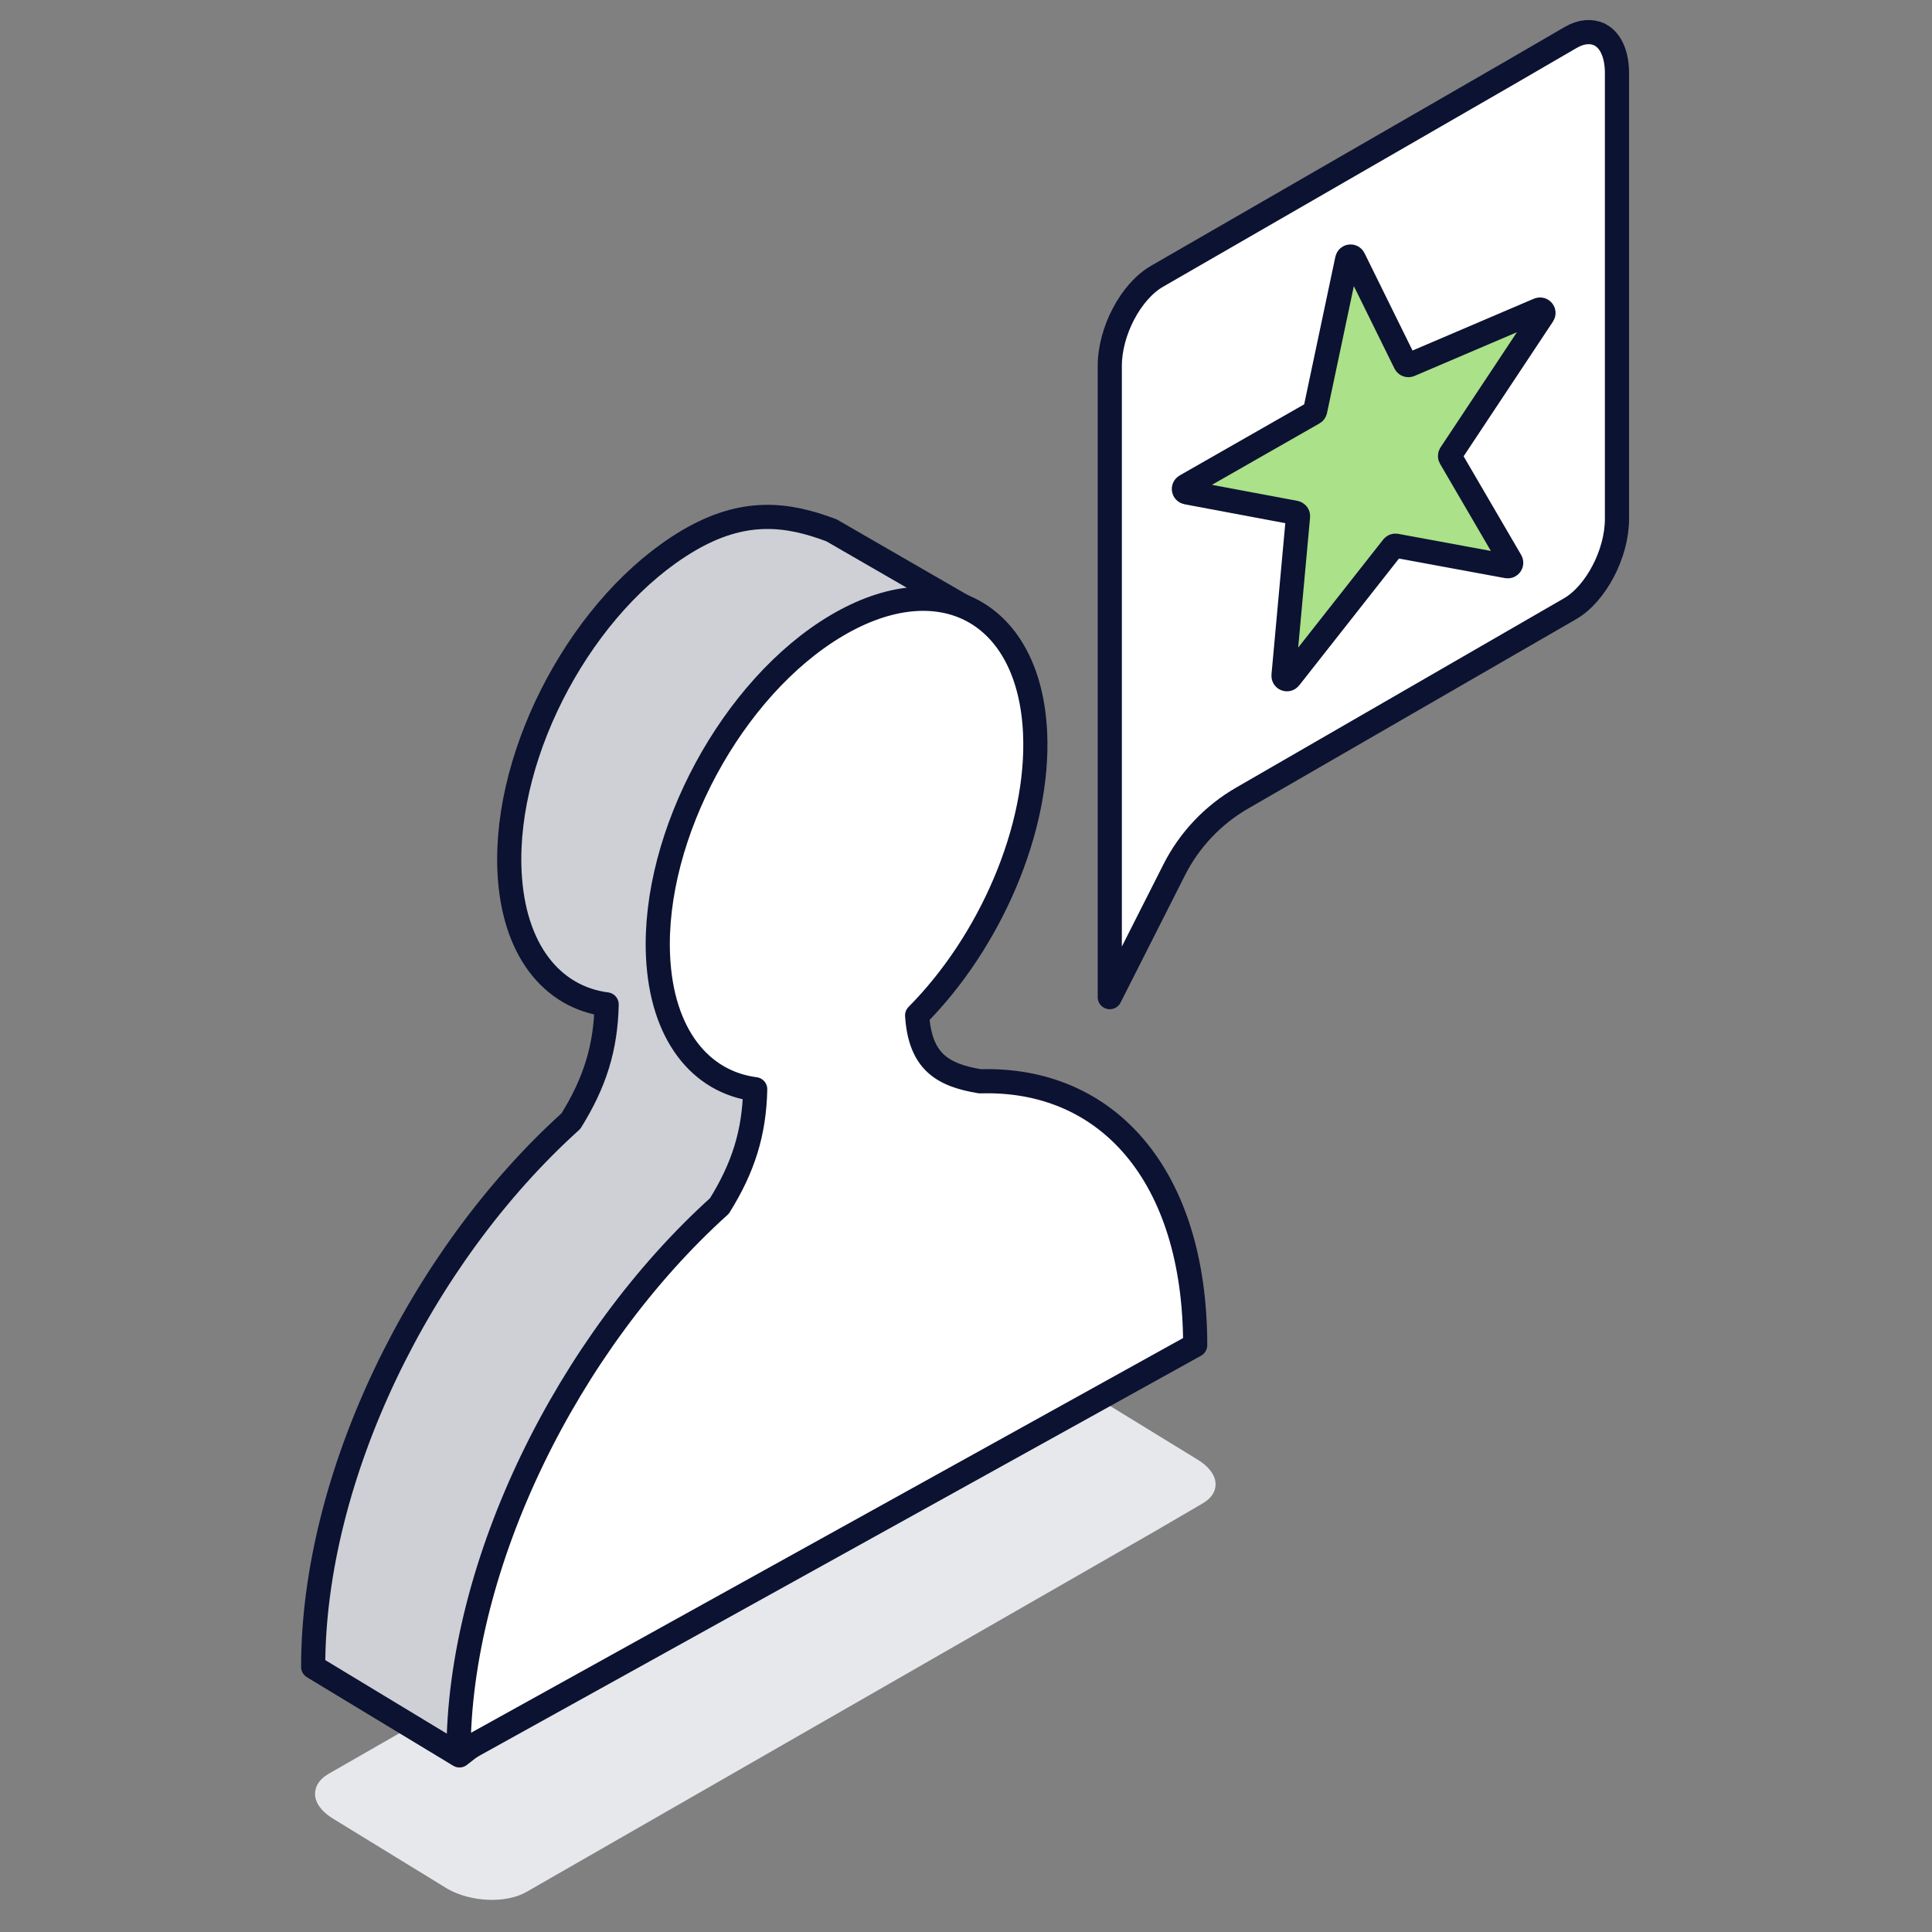
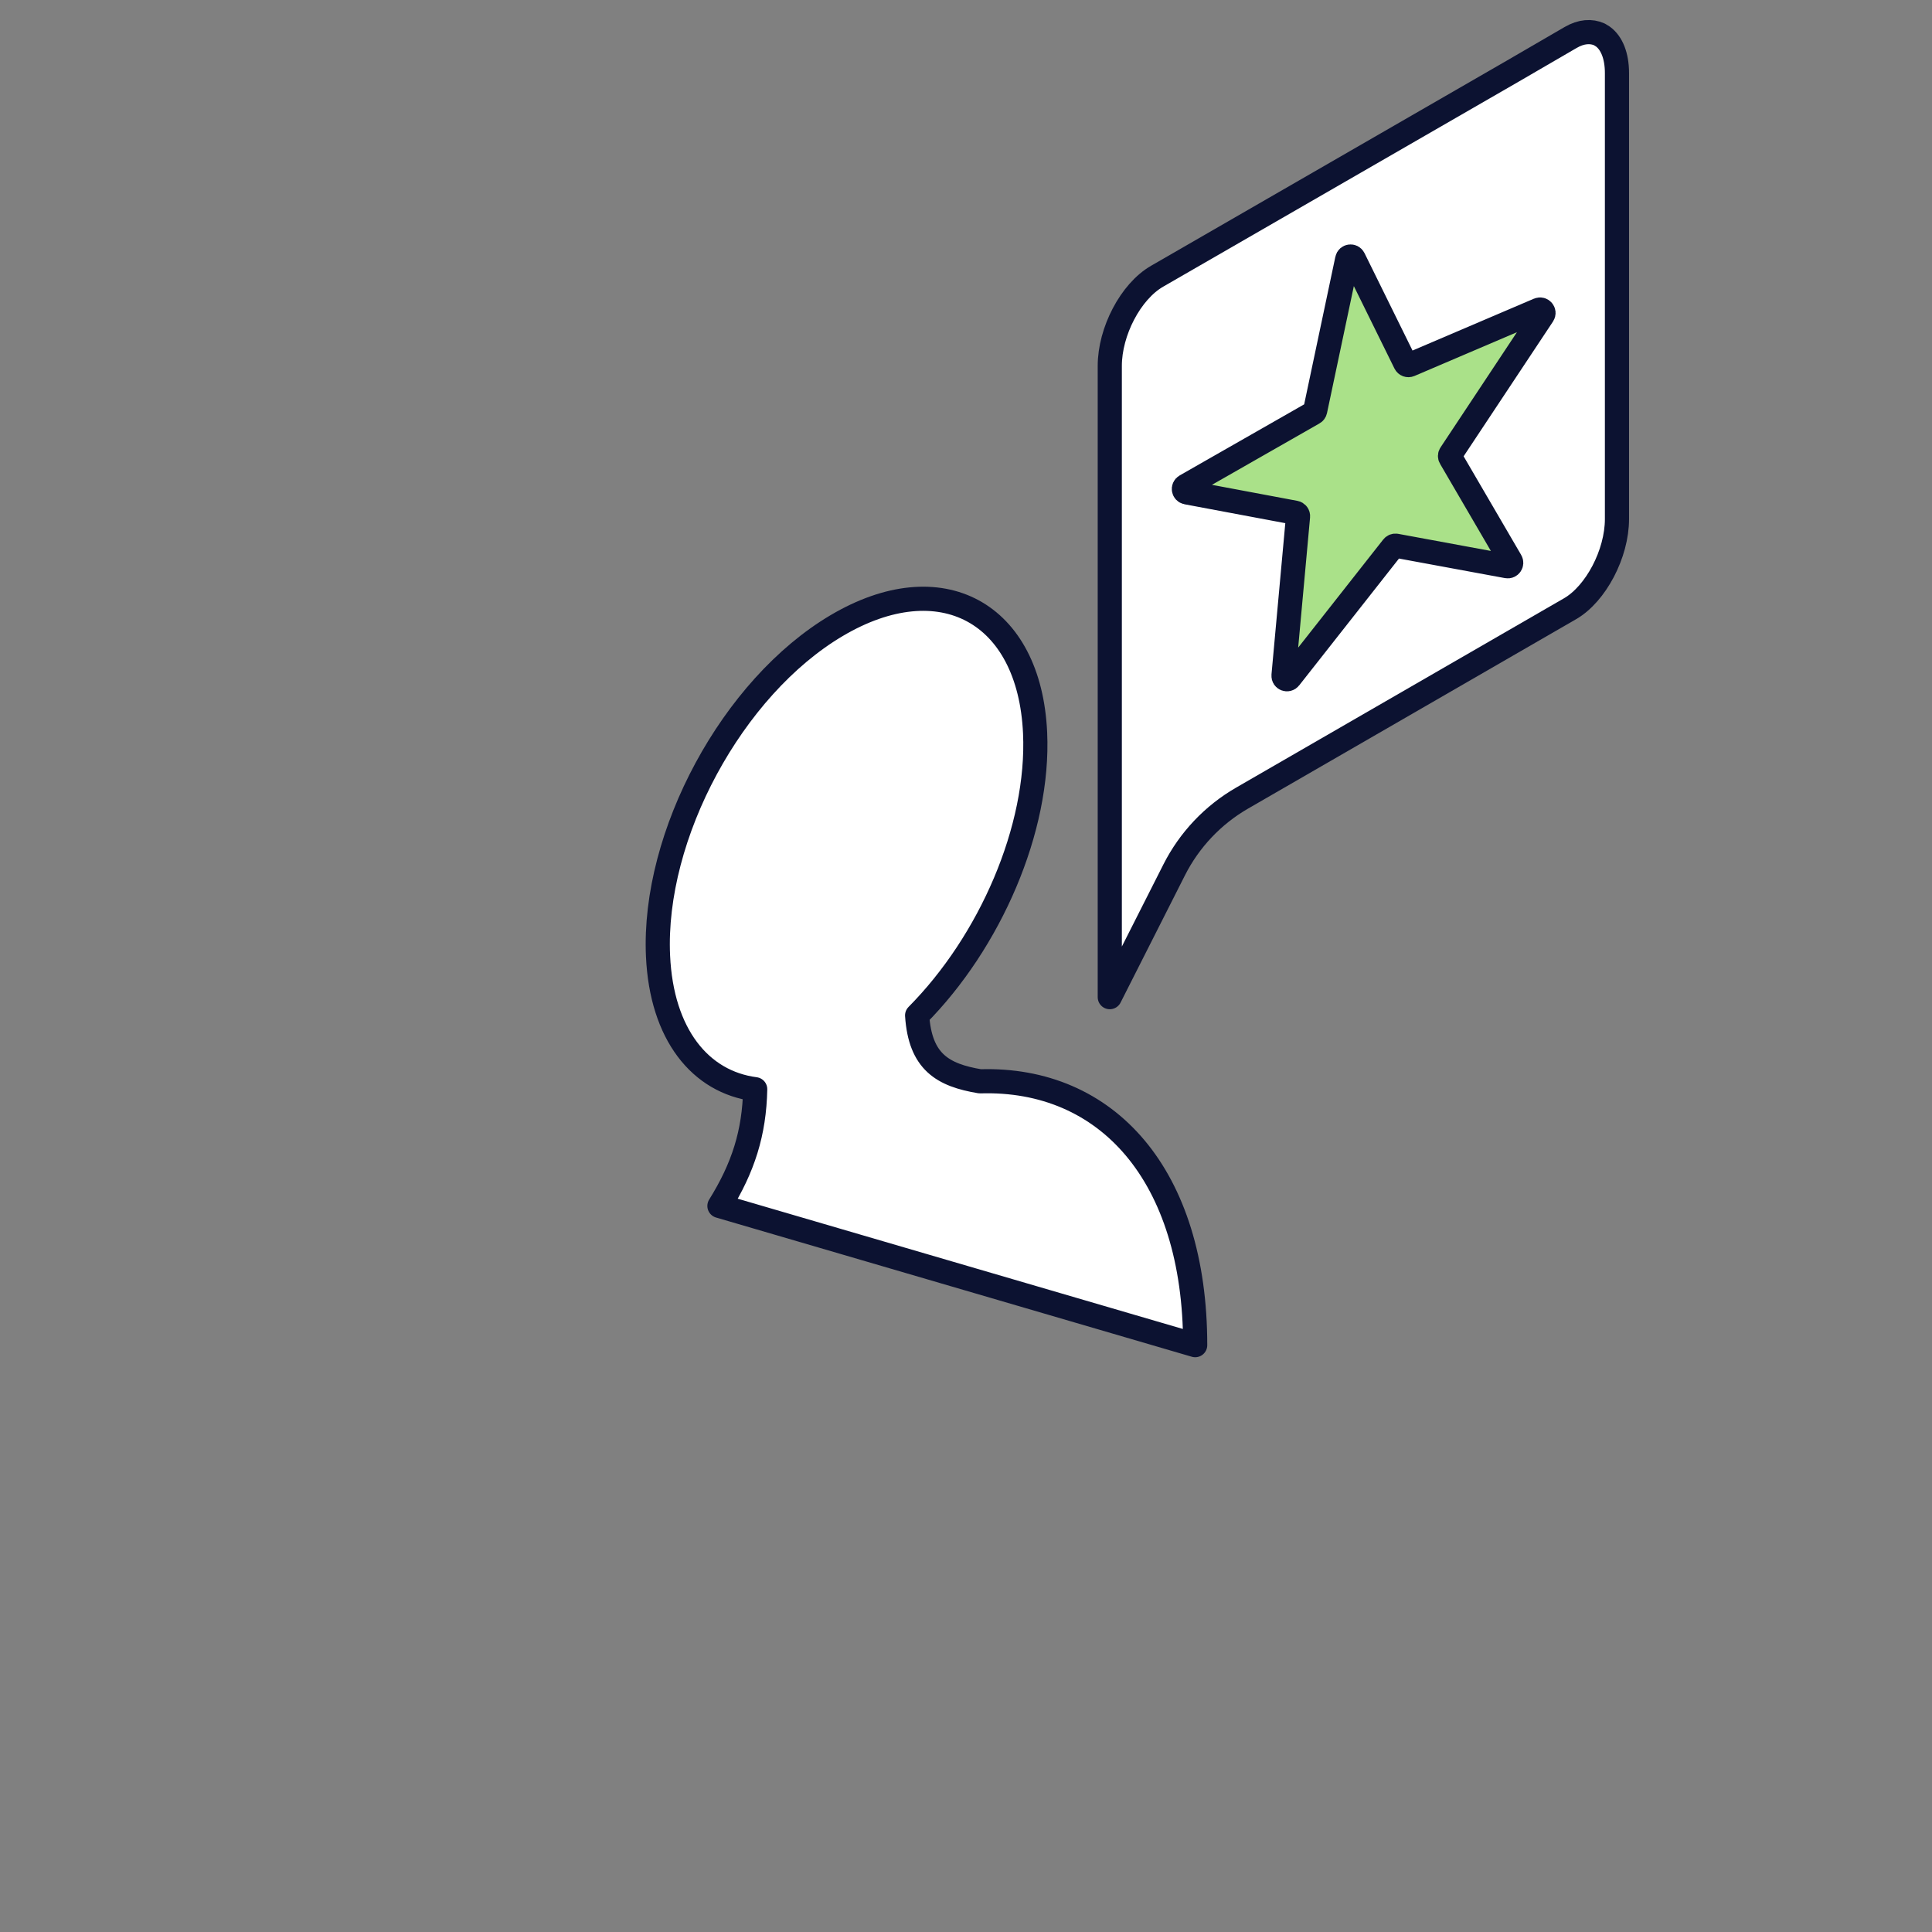
<svg xmlns="http://www.w3.org/2000/svg" width="64" height="64" viewBox="0 0 64 64" fill="none">
  <rect x="0" y="0" width="64" height="64" fill="#808080" stroke="none" />
-   <path d="M10.436 59.429C10.436 59.719 10.659 60.031 11.082 60.276L14.822 62.569C15.601 63.014 16.759 63.058 17.427 62.68L38.22 50.747L39.823 49.812C40.134 49.634 40.268 49.411 40.268 49.167C40.268 48.877 40.045 48.566 39.622 48.321L35.882 46.028C35.125 45.582 33.945 45.538 33.278 45.916L10.882 58.762C10.57 58.94 10.436 59.185 10.436 59.429Z" fill="#E7E8EB" />
-   <path d="M29.64 22.319C29.785 25.5 28.143 29.248 25.732 31.677C25.833 33.216 26.58 33.654 27.817 33.86C32.022 33.732 30.343 40.728 30.343 46.361L15.22 58.15L10.374 55.218C10.374 48.929 13.909 41.652 18.912 37.138C19.702 35.87 20.066 34.716 20.096 33.272C18.274 33.035 16.996 31.453 16.878 28.86C16.695 24.856 19.343 19.956 22.792 17.915C24.636 16.824 26.083 17.014 27.545 17.568L32.184 20.247L29.64 22.319Z" fill="#CED0D6" stroke="#0C1231" stroke-width="0.8" stroke-miterlimit="10" stroke-linecap="round" stroke-linejoin="round" />
-   <path d="M30.381 33.637C32.792 31.208 34.434 27.46 34.289 24.278C34.106 20.275 31.162 18.683 27.713 20.725C24.263 22.766 21.615 27.666 21.798 31.67C21.917 34.263 23.194 35.845 25.017 36.082C24.987 37.526 24.622 38.68 23.832 39.948C18.829 44.462 15.189 51.797 15.189 58.087L39.592 44.56C39.592 38.926 36.671 35.691 32.466 35.82C31.229 35.614 30.482 35.176 30.381 33.637Z" fill="white" stroke="#0C1231" stroke-width="0.8" stroke-linecap="round" stroke-linejoin="round" />
+   <path d="M30.381 33.637C32.792 31.208 34.434 27.46 34.289 24.278C34.106 20.275 31.162 18.683 27.713 20.725C24.263 22.766 21.615 27.666 21.798 31.67C21.917 34.263 23.194 35.845 25.017 36.082C24.987 37.526 24.622 38.68 23.832 39.948L39.592 44.56C39.592 38.926 36.671 35.691 32.466 35.82C31.229 35.614 30.482 35.176 30.381 33.637Z" fill="white" stroke="#0C1231" stroke-width="0.8" stroke-linecap="round" stroke-linejoin="round" />
  <path d="M36.763 12.12C36.763 17.935 36.763 27.217 36.763 33.032L38.896 28.816C39.399 27.821 40.182 26.994 41.148 26.437L52.012 20.164C52.862 19.672 53.564 18.344 53.564 17.195V2.422C53.564 1.84 53.385 1.422 53.101 1.213L52.982 1.139C52.713 1.019 52.385 1.034 52.027 1.243L50.102 2.362L38.33 9.151C37.45 9.658 36.763 10.986 36.763 12.12Z" fill="white" stroke="#0C1231" stroke-width="0.8" stroke-linecap="round" stroke-linejoin="round" />
  <path d="M43.567 13.603L44.627 8.588C44.649 8.481 44.794 8.463 44.842 8.561L46.552 12.031C46.579 12.086 46.644 12.11 46.7 12.086L50.971 10.262C51.076 10.218 51.175 10.336 51.111 10.431L48.053 15.042C48.028 15.079 48.027 15.126 48.049 15.163L50.046 18.586C50.095 18.671 50.022 18.775 49.926 18.757L46.247 18.078C46.205 18.07 46.162 18.086 46.136 18.119L42.722 22.458C42.651 22.548 42.507 22.491 42.518 22.377L42.999 17.109C43.005 17.05 42.965 16.996 42.906 16.985L39.311 16.311C39.206 16.291 39.182 16.151 39.275 16.098L43.511 13.679C43.54 13.663 43.56 13.635 43.567 13.603Z" fill="#AAE189" stroke="#0C1231" stroke-width="0.8" stroke-miterlimit="10" stroke-linecap="round" />
</svg>